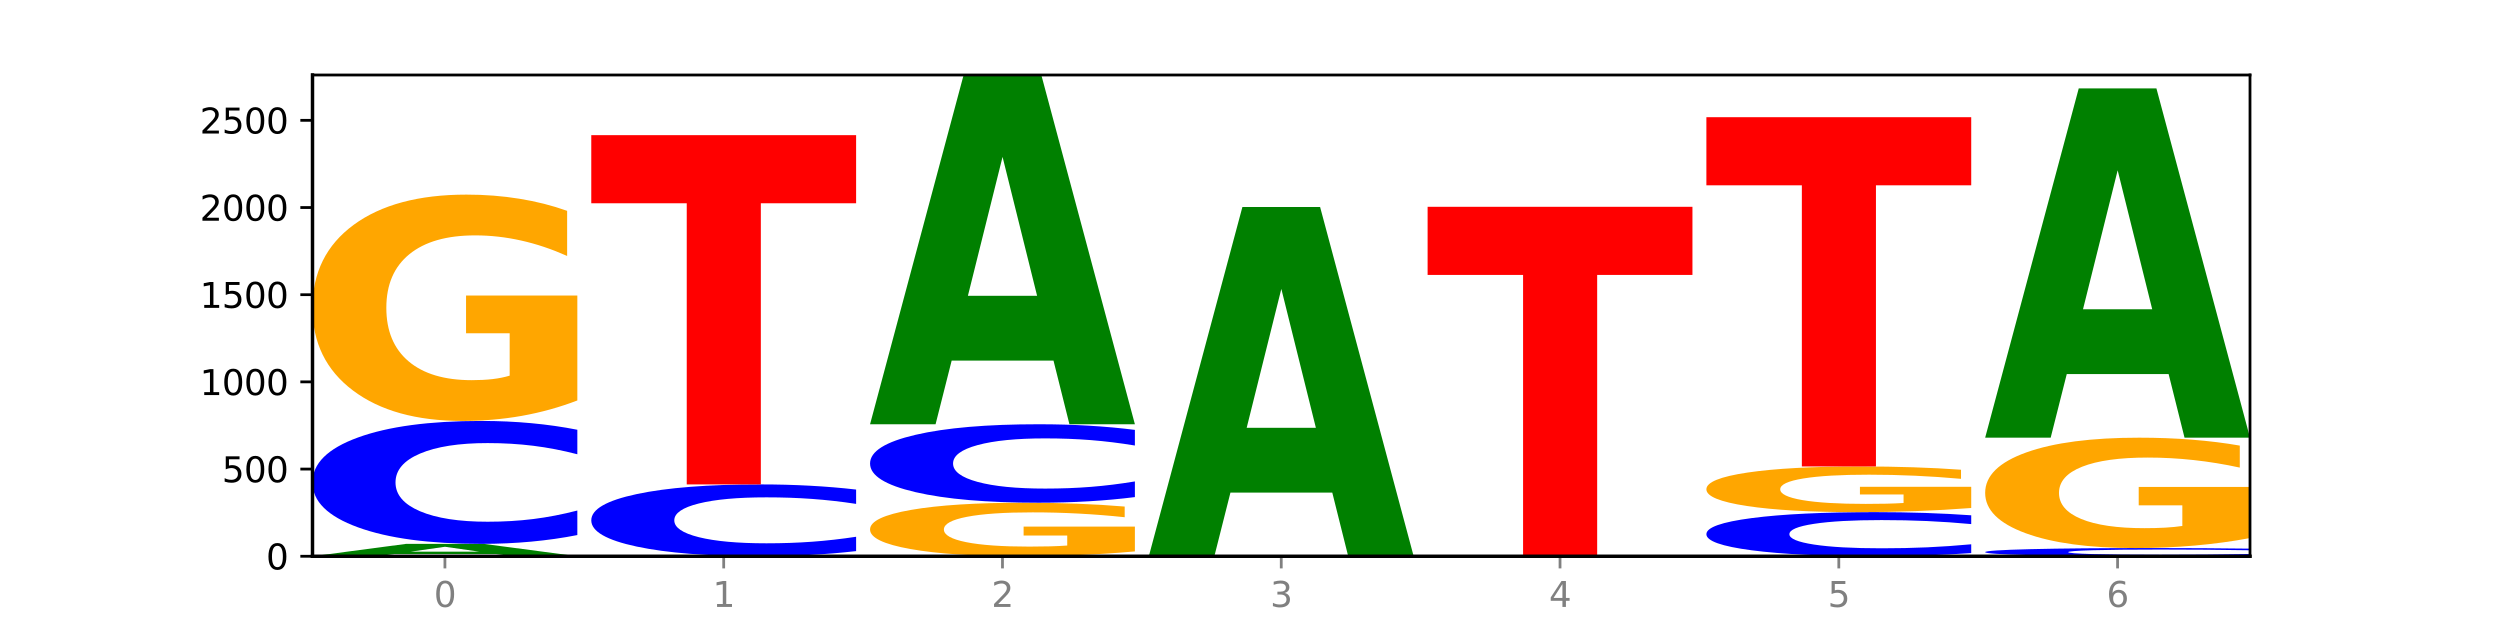
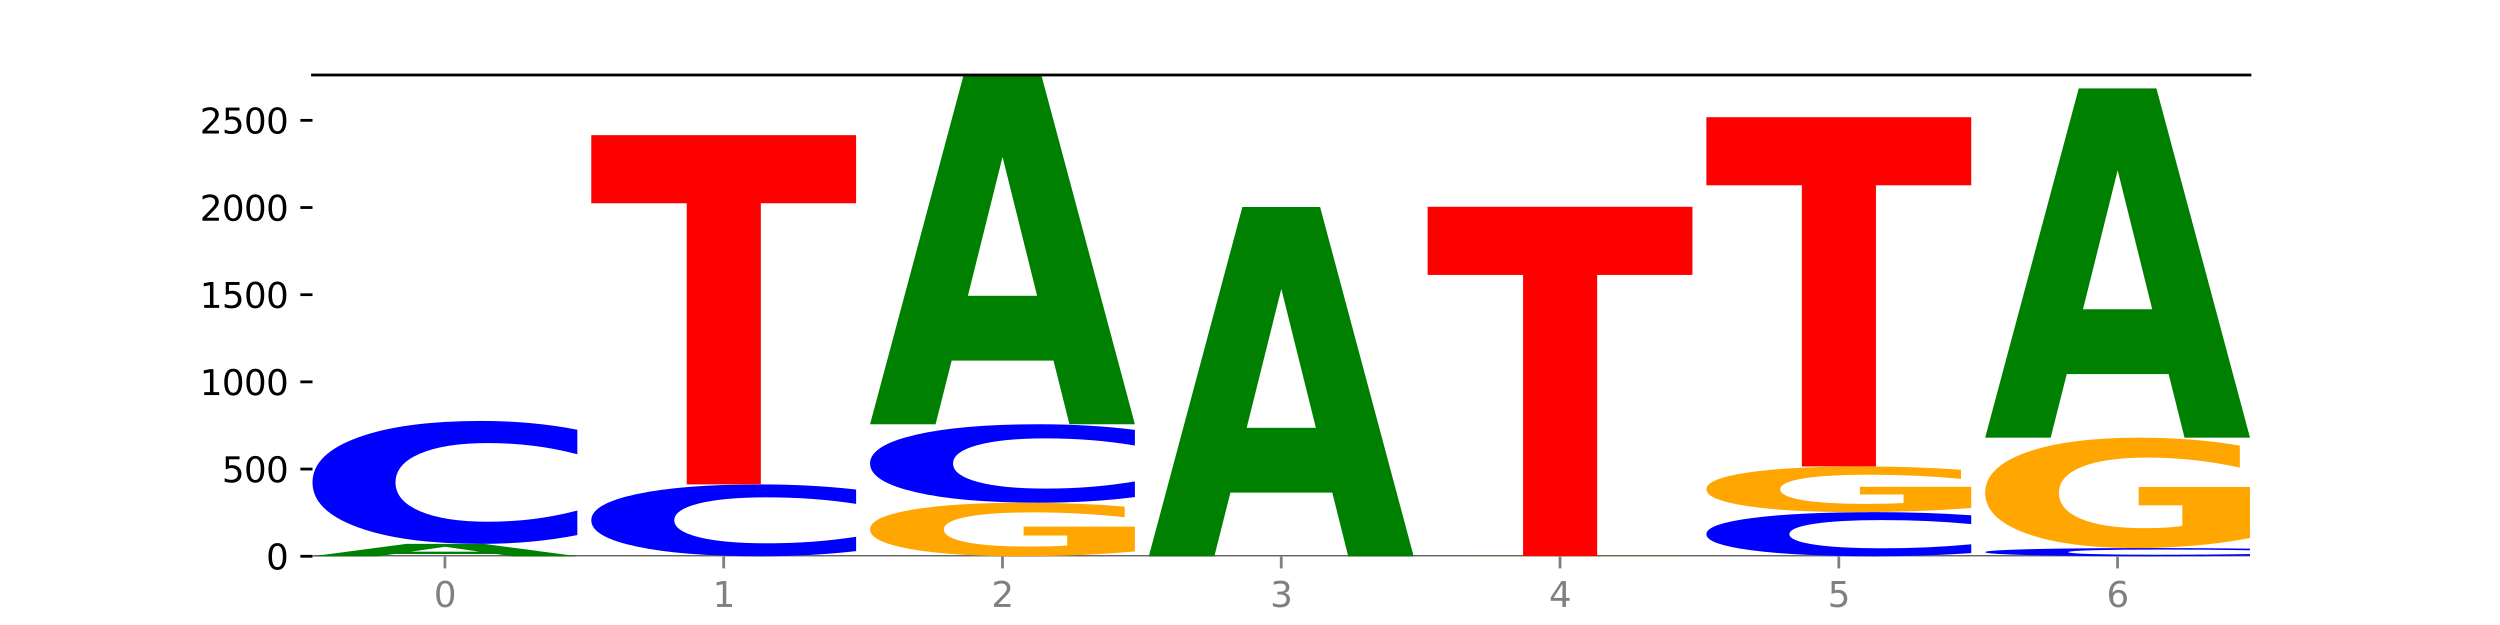
<svg xmlns="http://www.w3.org/2000/svg" xmlns:xlink="http://www.w3.org/1999/xlink" width="720pt" height="180pt" viewBox="0 0 720 180" version="1.1">
  <defs>
    <style type="text/css">*{stroke-linejoin: round; stroke-linecap: butt}</style>
  </defs>
  <g id="figure_1">
    <g id="patch_1">
      <path d="M 0 180  L 720 180  L 720 0  L 0 0  z " style="fill: #ffffff" />
    </g>
    <g id="axes_1">
      <g id="patch_2">
        <path d="M 90 160.2  L 648 160.2  L 648 21.6  L 90 21.6  z " style="fill: #ffffff" />
      </g>
      <g id="line2d_1">
        <path d="M 90 160.2  L 648 160.2  " clip-path="url(#p8d3bbc501b)" style="fill: none; stroke: #000000; stroke-width: 0.5; stroke-linecap: square" />
      </g>
      <g id="patch_3">
        <path d="M 142.835 159.55  L 113.501 159.55  L 108.87 160.2  L 90 160.2  L 116.948 156.635  L 139.326 156.635  L 166.273 160.2  L 147.419 160.2  L 142.835 159.55  z M 118.18 158.889  L 138.109 158.889  L 128.16 157.471  L 118.18 158.889  z " clip-path="url(#p8d3bbc501b)" style="fill: #008000" />
      </g>
      <g id="patch_4">
        <path d="M 166.273 154.097  Q 159.893 155.355 152.994 155.991  Q 146.095 156.635 138.581 156.635  Q 116.174 156.635 103.087 151.866  Q 90 147.098 90 138.944  Q 90 130.76 103.087 126  Q 116.174 121.231 138.581 121.231  Q 146.095 121.231 152.994 121.875  Q 159.893 122.511 166.273 123.769  L 166.273 130.826  Q 159.836 129.159 153.59 128.384  Q 147.344 127.608 140.445 127.608  Q 128.069 127.608 120.978 130.629  Q 113.906 133.642 113.906 138.944  Q 113.906 144.224 120.978 147.244  Q 128.069 150.257 140.445 150.257  Q 147.344 150.257 153.59 149.482  Q 159.836 148.7 166.273 147.032  L 166.273 154.097  z " clip-path="url(#p8d3bbc501b)" style="fill: #0000ff" />
      </g>
      <g id="patch_5">
-         <path d="M 166.273 115.334  Q 158.581 118.283 150.308 119.764  Q 142.034 121.231 133.214 121.231  Q 113.282 121.231 101.641 112.452  Q 90 103.673 90 88.66  Q 90 73.472 101.846 64.761  Q 113.709 56.049 134.342 56.049  Q 142.291 56.049 149.573 57.234  Q 156.872 58.405 163.333 60.721  L 163.333 73.715  Q 156.667 70.739 150.068 69.271  Q 143.47 67.79 136.838 67.79  Q 124.564 67.79 117.914 73.203  Q 111.265 78.602 111.265 88.66  Q 111.265 98.624 117.675 104.064  Q 124.085 109.49 135.88 109.49  Q 139.094 109.49 141.846 109.18  Q 144.598 108.857 146.786 108.184  L 146.786 95.985  L 134.222 95.985  L 134.222 85.119  L 166.273 85.119  L 166.273 115.334  z " clip-path="url(#p8d3bbc501b)" style="fill: #ffa600" />
-       </g>
+         </g>
      <g id="patch_6">
        <path d="M 246.561 158.717  Q 240.181 159.452 233.282 159.824  Q 226.383 160.2 218.869 160.2  Q 196.462 160.2 183.375 157.413  Q 170.288 154.627 170.288 149.862  Q 170.288 145.079 183.375 142.297  Q 196.462 139.51 218.869 139.51  Q 226.383 139.51 233.282 139.887  Q 240.181 140.258 246.561 140.993  L 246.561 145.118  Q 240.123 144.143 233.878 143.69  Q 227.632 143.237 220.733 143.237  Q 208.357 143.237 201.266 145.002  Q 194.194 146.763 194.194 149.862  Q 194.194 152.947 201.266 154.712  Q 208.357 156.473 220.733 156.473  Q 227.632 156.473 233.878 156.02  Q 240.123 155.563 246.561 154.588  L 246.561 158.717  z " clip-path="url(#p8d3bbc501b)" style="fill: #0000ff" />
      </g>
      <g id="patch_7">
        <path d="M 170.288 38.925  L 246.561 38.925  L 246.561 58.542  L 219.12 58.542  L 219.12 139.51  L 197.782 139.51  L 197.782 58.542  L 170.288 58.542  L 170.288 38.925  z " clip-path="url(#p8d3bbc501b)" style="fill: #ff0000" />
      </g>
      <g id="patch_8">
        <path d="M 326.849 158.805  Q 319.157 159.503 310.883 159.853  Q 302.61 160.2 293.789 160.2  Q 273.858 160.2 262.217 158.124  Q 250.576 156.047 250.576 152.496  Q 250.576 148.904 262.422 146.844  Q 274.285 144.783 294.917 144.783  Q 302.866 144.783 310.148 145.064  Q 317.447 145.341 323.909 145.888  L 323.909 148.961  Q 317.242 148.258 310.644 147.911  Q 304.046 147.56 297.413 147.56  Q 285.14 147.56 278.49 148.84  Q 271.84 150.117 271.84 152.496  Q 271.84 154.853 278.251 156.14  Q 284.661 157.423 296.456 157.423  Q 299.669 157.423 302.422 157.35  Q 305.174 157.273 307.362 157.114  L 307.362 154.229  L 294.798 154.229  L 294.798 151.659  L 326.849 151.659  L 326.849 158.805  z " clip-path="url(#p8d3bbc501b)" style="fill: #ffa600" />
      </g>
      <g id="patch_9">
        <path d="M 326.849 143.163  Q 320.469 143.966 313.57 144.372  Q 306.671 144.783 299.157 144.783  Q 276.749 144.783 263.663 141.74  Q 250.576 138.696 250.576 133.491  Q 250.576 128.268 263.663 125.229  Q 276.749 122.185 299.157 122.185  Q 306.671 122.185 313.57 122.596  Q 320.469 123.002 326.849 123.805  L 326.849 128.31  Q 320.411 127.246 314.166 126.751  Q 307.92 126.256 301.021 126.256  Q 288.645 126.256 281.554 128.184  Q 274.482 130.107 274.482 133.491  Q 274.482 136.862 281.554 138.79  Q 288.645 140.713 301.021 140.713  Q 307.92 140.713 314.166 140.218  Q 320.411 139.718 326.849 138.654  L 326.849 143.163  z " clip-path="url(#p8d3bbc501b)" style="fill: #0000ff" />
      </g>
      <g id="patch_10">
        <path d="M 303.41 103.862  L 274.077 103.862  L 269.445 122.185  L 250.576 122.185  L 277.523 21.6  L 299.901 21.6  L 326.849 122.185  L 307.995 122.185  L 303.41 103.862  z M 278.755 85.193  L 298.685 85.193  L 288.736 45.183  L 278.755 85.193  z " clip-path="url(#p8d3bbc501b)" style="fill: #008000" />
      </g>
      <g id="patch_11">
        <path d="M 383.698 141.876  L 354.364 141.876  L 349.733 160.2  L 330.863 160.2  L 357.811 59.615  L 380.189 59.615  L 407.137 160.2  L 388.283 160.2  L 383.698 141.876  z M 359.043 123.208  L 378.973 123.208  L 369.023 83.198  L 359.043 123.208  z " clip-path="url(#p8d3bbc501b)" style="fill: #008000" />
      </g>
      <g id="patch_12">
        <path d="M 487.424 160.195  Q 479.732 160.198 471.459 160.199  Q 463.185 160.2 454.365 160.2  Q 434.433 160.2 422.792 160.193  Q 411.151 160.186 411.151 160.175  Q 411.151 160.163 422.997 160.156  Q 434.86 160.15 455.493 160.15  Q 463.442 160.15 470.724 160.151  Q 478.023 160.152 484.484 160.153  L 484.484 160.163  Q 477.818 160.161 471.219 160.16  Q 464.621 160.159 457.989 160.159  Q 445.715 160.159 439.066 160.163  Q 432.416 160.167 432.416 160.175  Q 432.416 160.183 438.826 160.187  Q 445.236 160.191 457.031 160.191  Q 460.245 160.191 462.997 160.191  Q 465.749 160.19 467.937 160.19  L 467.937 160.181  L 455.373 160.181  L 455.373 160.172  L 487.424 160.172  L 487.424 160.195  z " clip-path="url(#p8d3bbc501b)" style="fill: #ffa600" />
      </g>
      <g id="patch_13">
        <path d="M 411.151 59.564  L 487.424 59.564  L 487.424 79.181  L 459.984 79.181  L 459.984 160.15  L 438.645 160.15  L 438.645 79.181  L 411.151 79.181  L 411.151 59.564  z " clip-path="url(#p8d3bbc501b)" style="fill: #ff0000" />
      </g>
      <g id="patch_14">
        <path d="M 567.712 159.289  Q 561.332 159.741 554.433 159.969  Q 547.534 160.2 540.02 160.2  Q 517.613 160.2 504.526 158.489  Q 491.439 156.778 491.439 153.851  Q 491.439 150.915 504.526 149.206  Q 517.613 147.495 540.02 147.495  Q 547.534 147.495 554.433 147.726  Q 561.332 147.954 567.712 148.406  L 567.712 150.938  Q 561.274 150.34 555.029 150.062  Q 548.783 149.784 541.884 149.784  Q 529.508 149.784 522.417 150.867  Q 515.345 151.949 515.345 153.851  Q 515.345 155.746 522.417 156.83  Q 529.508 157.911 541.884 157.911  Q 548.783 157.911 555.029 157.633  Q 561.274 157.352 567.712 156.754  L 567.712 159.289  z " clip-path="url(#p8d3bbc501b)" style="fill: #0000ff" />
      </g>
      <g id="patch_15">
        <path d="M 567.712 146.305  Q 560.02 146.9 551.746 147.199  Q 543.473 147.495 534.652 147.495  Q 514.721 147.495 503.08 145.723  Q 491.439 143.951 491.439 140.921  Q 491.439 137.855 503.285 136.096  Q 515.148 134.338 535.781 134.338  Q 543.729 134.338 551.011 134.577  Q 558.311 134.814 564.772 135.281  L 564.772 137.904  Q 558.105 137.303 551.507 137.007  Q 544.909 136.708 538.276 136.708  Q 526.003 136.708 519.353 137.801  Q 512.704 138.89 512.704 140.921  Q 512.704 142.932 519.114 144.03  Q 525.524 145.125 537.319 145.125  Q 540.533 145.125 543.285 145.063  Q 546.037 144.997 548.225 144.861  L 548.225 142.399  L 535.661 142.399  L 535.661 140.206  L 567.712 140.206  L 567.712 146.305  z " clip-path="url(#p8d3bbc501b)" style="fill: #ffa600" />
      </g>
      <g id="patch_16">
        <path d="M 491.439 33.753  L 567.712 33.753  L 567.712 53.37  L 540.272 53.37  L 540.272 134.338  L 518.933 134.338  L 518.933 53.37  L 491.439 53.37  L 491.439 33.753  z " clip-path="url(#p8d3bbc501b)" style="fill: #ff0000" />
      </g>
      <g id="patch_17">
        <path d="M 648 160.031  Q 641.62 160.115 634.721 160.157  Q 627.822 160.2 620.308 160.2  Q 597.901 160.2 584.814 159.882  Q 571.727 159.564 571.727 159.021  Q 571.727 158.475 584.814 158.158  Q 597.901 157.84 620.308 157.84  Q 627.822 157.84 634.721 157.883  Q 641.62 157.925 648 158.009  L 648 158.479  Q 641.562 158.368 635.317 158.317  Q 629.071 158.265 622.172 158.265  Q 609.796 158.265 602.705 158.466  Q 595.633 158.667 595.633 159.021  Q 595.633 159.373 602.705 159.574  Q 609.796 159.775 622.172 159.775  Q 629.071 159.775 635.317 159.723  Q 641.562 159.671 648 159.56  L 648 160.031  z " clip-path="url(#p8d3bbc501b)" style="fill: #0000ff" />
      </g>
      <g id="patch_18">
        <path d="M 648 154.964  Q 640.308 156.402 632.034 157.124  Q 623.761 157.84 614.94 157.84  Q 595.009 157.84 583.368 153.559  Q 571.727 149.277 571.727 141.956  Q 571.727 134.549 583.573 130.301  Q 595.436 126.052 616.068 126.052  Q 624.017 126.052 631.299 126.63  Q 638.598 127.201 645.06 128.331  L 645.06 134.667  Q 638.393 133.216 631.795 132.5  Q 625.197 131.778 618.564 131.778  Q 606.291 131.778 599.641 134.418  Q 592.992 137.051 592.992 141.956  Q 592.992 146.815 599.402 149.468  Q 605.812 152.114 617.607 152.114  Q 620.821 152.114 623.573 151.963  Q 626.325 151.805 628.513 151.477  L 628.513 145.528  L 615.949 145.528  L 615.949 140.229  L 648 140.229  L 648 154.964  z " clip-path="url(#p8d3bbc501b)" style="fill: #ffa600" />
      </g>
      <g id="patch_19">
        <path d="M 624.561 107.729  L 595.228 107.729  L 590.596 126.052  L 571.727 126.052  L 598.674 25.467  L 621.052 25.467  L 648 126.052  L 629.146 126.052  L 624.561 107.729  z M 599.906 89.06  L 619.836 89.06  L 609.887 49.05  L 599.906 89.06  z " clip-path="url(#p8d3bbc501b)" style="fill: #008000" />
      </g>
      <g id="matplotlib.axis_1">
        <g id="xtick_1">
          <g id="line2d_2">
            <defs>
              <path id="me71bff2079" d="M 0 0  L 0 3.5  " style="stroke: #808080; stroke-width: 0.8" />
            </defs>
            <g>
              <use xlink:href="#me71bff2079" x="128.137" y="160.2" style="fill: #808080; stroke: #808080; stroke-width: 0.8" />
            </g>
          </g>
          <g id="text_1">
            <g style="fill: #808080" transform="translate(124.955 174.798) scale(0.1 -0.1)">
              <defs>
                <path id="DejaVuSans-30" d="M 2034 4250  Q 1547 4250 1301 3770  Q 1056 3291 1056 2328  Q 1056 1369 1301 889  Q 1547 409 2034 409  Q 2525 409 2770 889  Q 3016 1369 3016 2328  Q 3016 3291 2770 3770  Q 2525 4250 2034 4250  z M 2034 4750  Q 2819 4750 3233 4129  Q 3647 3509 3647 2328  Q 3647 1150 3233 529  Q 2819 -91 2034 -91  Q 1250 -91 836 529  Q 422 1150 422 2328  Q 422 3509 836 4129  Q 1250 4750 2034 4750  z " transform="scale(0.016)" />
              </defs>
              <use xlink:href="#DejaVuSans-30" />
            </g>
          </g>
        </g>
        <g id="xtick_2">
          <g id="line2d_3">
            <g>
              <use xlink:href="#me71bff2079" x="208.424" y="160.2" style="fill: #808080; stroke: #808080; stroke-width: 0.8" />
            </g>
          </g>
          <g id="text_2">
            <g style="fill: #808080" transform="translate(205.243 174.798) scale(0.1 -0.1)">
              <defs>
                <path id="DejaVuSans-31" d="M 794 531  L 1825 531  L 1825 4091  L 703 3866  L 703 4441  L 1819 4666  L 2450 4666  L 2450 531  L 3481 531  L 3481 0  L 794 0  L 794 531  z " transform="scale(0.016)" />
              </defs>
              <use xlink:href="#DejaVuSans-31" />
            </g>
          </g>
        </g>
        <g id="xtick_3">
          <g id="line2d_4">
            <g>
              <use xlink:href="#me71bff2079" x="288.712" y="160.2" style="fill: #808080; stroke: #808080; stroke-width: 0.8" />
            </g>
          </g>
          <g id="text_3">
            <g style="fill: #808080" transform="translate(285.531 174.798) scale(0.1 -0.1)">
              <defs>
                <path id="DejaVuSans-32" d="M 1228 531  L 3431 531  L 3431 0  L 469 0  L 469 531  Q 828 903 1448 1529  Q 2069 2156 2228 2338  Q 2531 2678 2651 2914  Q 2772 3150 2772 3378  Q 2772 3750 2511 3984  Q 2250 4219 1831 4219  Q 1534 4219 1204 4116  Q 875 4013 500 3803  L 500 4441  Q 881 4594 1212 4672  Q 1544 4750 1819 4750  Q 2544 4750 2975 4387  Q 3406 4025 3406 3419  Q 3406 3131 3298 2873  Q 3191 2616 2906 2266  Q 2828 2175 2409 1742  Q 1991 1309 1228 531  z " transform="scale(0.016)" />
              </defs>
              <use xlink:href="#DejaVuSans-32" />
            </g>
          </g>
        </g>
        <g id="xtick_4">
          <g id="line2d_5">
            <g>
              <use xlink:href="#me71bff2079" x="369" y="160.2" style="fill: #808080; stroke: #808080; stroke-width: 0.8" />
            </g>
          </g>
          <g id="text_4">
            <g style="fill: #808080" transform="translate(365.819 174.798) scale(0.1 -0.1)">
              <defs>
                <path id="DejaVuSans-33" d="M 2597 2516  Q 3050 2419 3304 2112  Q 3559 1806 3559 1356  Q 3559 666 3084 287  Q 2609 -91 1734 -91  Q 1441 -91 1130 -33  Q 819 25 488 141  L 488 750  Q 750 597 1062 519  Q 1375 441 1716 441  Q 2309 441 2620 675  Q 2931 909 2931 1356  Q 2931 1769 2642 2001  Q 2353 2234 1838 2234  L 1294 2234  L 1294 2753  L 1863 2753  Q 2328 2753 2575 2939  Q 2822 3125 2822 3475  Q 2822 3834 2567 4026  Q 2313 4219 1838 4219  Q 1578 4219 1281 4162  Q 984 4106 628 3988  L 628 4550  Q 988 4650 1302 4700  Q 1616 4750 1894 4750  Q 2613 4750 3031 4423  Q 3450 4097 3450 3541  Q 3450 3153 3228 2886  Q 3006 2619 2597 2516  z " transform="scale(0.016)" />
              </defs>
              <use xlink:href="#DejaVuSans-33" />
            </g>
          </g>
        </g>
        <g id="xtick_5">
          <g id="line2d_6">
            <g>
              <use xlink:href="#me71bff2079" x="449.288" y="160.2" style="fill: #808080; stroke: #808080; stroke-width: 0.8" />
            </g>
          </g>
          <g id="text_5">
            <g style="fill: #808080" transform="translate(446.107 174.798) scale(0.1 -0.1)">
              <defs>
                <path id="DejaVuSans-34" d="M 2419 4116  L 825 1625  L 2419 1625  L 2419 4116  z M 2253 4666  L 3047 4666  L 3047 1625  L 3713 1625  L 3713 1100  L 3047 1100  L 3047 0  L 2419 0  L 2419 1100  L 313 1100  L 313 1709  L 2253 4666  z " transform="scale(0.016)" />
              </defs>
              <use xlink:href="#DejaVuSans-34" />
            </g>
          </g>
        </g>
        <g id="xtick_6">
          <g id="line2d_7">
            <g>
              <use xlink:href="#me71bff2079" x="529.576" y="160.2" style="fill: #808080; stroke: #808080; stroke-width: 0.8" />
            </g>
          </g>
          <g id="text_6">
            <g style="fill: #808080" transform="translate(526.394 174.798) scale(0.1 -0.1)">
              <defs>
                <path id="DejaVuSans-35" d="M 691 4666  L 3169 4666  L 3169 4134  L 1269 4134  L 1269 2991  Q 1406 3038 1543 3061  Q 1681 3084 1819 3084  Q 2600 3084 3056 2656  Q 3513 2228 3513 1497  Q 3513 744 3044 326  Q 2575 -91 1722 -91  Q 1428 -91 1123 -41  Q 819 9 494 109  L 494 744  Q 775 591 1075 516  Q 1375 441 1709 441  Q 2250 441 2565 725  Q 2881 1009 2881 1497  Q 2881 1984 2565 2268  Q 2250 2553 1709 2553  Q 1456 2553 1204 2497  Q 953 2441 691 2322  L 691 4666  z " transform="scale(0.016)" />
              </defs>
              <use xlink:href="#DejaVuSans-35" />
            </g>
          </g>
        </g>
        <g id="xtick_7">
          <g id="line2d_8">
            <g>
              <use xlink:href="#me71bff2079" x="609.863" y="160.2" style="fill: #808080; stroke: #808080; stroke-width: 0.8" />
            </g>
          </g>
          <g id="text_7">
            <g style="fill: #808080" transform="translate(606.682 174.798) scale(0.1 -0.1)">
              <defs>
                <path id="DejaVuSans-36" d="M 2113 2584  Q 1688 2584 1439 2293  Q 1191 2003 1191 1497  Q 1191 994 1439 701  Q 1688 409 2113 409  Q 2538 409 2786 701  Q 3034 994 3034 1497  Q 3034 2003 2786 2293  Q 2538 2584 2113 2584  z M 3366 4563  L 3366 3988  Q 3128 4100 2886 4159  Q 2644 4219 2406 4219  Q 1781 4219 1451 3797  Q 1122 3375 1075 2522  Q 1259 2794 1537 2939  Q 1816 3084 2150 3084  Q 2853 3084 3261 2657  Q 3669 2231 3669 1497  Q 3669 778 3244 343  Q 2819 -91 2113 -91  Q 1303 -91 875 529  Q 447 1150 447 2328  Q 447 3434 972 4092  Q 1497 4750 2381 4750  Q 2619 4750 2861 4703  Q 3103 4656 3366 4563  z " transform="scale(0.016)" />
              </defs>
              <use xlink:href="#DejaVuSans-36" />
            </g>
          </g>
        </g>
      </g>
      <g id="matplotlib.axis_2">
        <g id="ytick_1">
          <g id="line2d_9">
            <defs>
              <path id="m66d3e603e3" d="M 0 0  L -3.5 0  " style="stroke: #000000; stroke-width: 0.8" />
            </defs>
            <g>
              <use xlink:href="#m66d3e603e3" x="90" y="160.2" style="stroke: #000000; stroke-width: 0.8" />
            </g>
          </g>
          <g id="text_8">
            <g transform="translate(76.638 163.999) scale(0.1 -0.1)">
              <use xlink:href="#DejaVuSans-30" />
            </g>
          </g>
        </g>
        <g id="ytick_2">
          <g id="line2d_10">
            <g>
              <use xlink:href="#m66d3e603e3" x="90" y="135.091" style="stroke: #000000; stroke-width: 0.8" />
            </g>
          </g>
          <g id="text_9">
            <g transform="translate(63.913 138.891) scale(0.1 -0.1)">
              <use xlink:href="#DejaVuSans-35" />
              <use xlink:href="#DejaVuSans-30" x="63.623" />
              <use xlink:href="#DejaVuSans-30" x="127.246" />
            </g>
          </g>
        </g>
        <g id="ytick_3">
          <g id="line2d_11">
            <g>
              <use xlink:href="#m66d3e603e3" x="90" y="109.983" style="stroke: #000000; stroke-width: 0.8" />
            </g>
          </g>
          <g id="text_10">
            <g transform="translate(57.55 113.782) scale(0.1 -0.1)">
              <use xlink:href="#DejaVuSans-31" />
              <use xlink:href="#DejaVuSans-30" x="63.623" />
              <use xlink:href="#DejaVuSans-30" x="127.246" />
              <use xlink:href="#DejaVuSans-30" x="190.869" />
            </g>
          </g>
        </g>
        <g id="ytick_4">
          <g id="line2d_12">
            <g>
              <use xlink:href="#m66d3e603e3" x="90" y="84.874" style="stroke: #000000; stroke-width: 0.8" />
            </g>
          </g>
          <g id="text_11">
            <g transform="translate(57.55 88.673) scale(0.1 -0.1)">
              <use xlink:href="#DejaVuSans-31" />
              <use xlink:href="#DejaVuSans-35" x="63.623" />
              <use xlink:href="#DejaVuSans-30" x="127.246" />
              <use xlink:href="#DejaVuSans-30" x="190.869" />
            </g>
          </g>
        </g>
        <g id="ytick_5">
          <g id="line2d_13">
            <g>
              <use xlink:href="#m66d3e603e3" x="90" y="59.765" style="stroke: #000000; stroke-width: 0.8" />
            </g>
          </g>
          <g id="text_12">
            <g transform="translate(57.55 63.564) scale(0.1 -0.1)">
              <use xlink:href="#DejaVuSans-32" />
              <use xlink:href="#DejaVuSans-30" x="63.623" />
              <use xlink:href="#DejaVuSans-30" x="127.246" />
              <use xlink:href="#DejaVuSans-30" x="190.869" />
            </g>
          </g>
        </g>
        <g id="ytick_6">
          <g id="line2d_14">
            <g>
              <use xlink:href="#m66d3e603e3" x="90" y="34.657" style="stroke: #000000; stroke-width: 0.8" />
            </g>
          </g>
          <g id="text_13">
            <g transform="translate(57.55 38.456) scale(0.1 -0.1)">
              <use xlink:href="#DejaVuSans-32" />
              <use xlink:href="#DejaVuSans-35" x="63.623" />
              <use xlink:href="#DejaVuSans-30" x="127.246" />
              <use xlink:href="#DejaVuSans-30" x="190.869" />
            </g>
          </g>
        </g>
      </g>
      <g id="patch_20">
-         <path d="M 90 160.2  L 90 21.6  " style="fill: none; stroke: #000000; stroke-linejoin: miter; stroke-linecap: square" />
-       </g>
+         </g>
      <g id="patch_21">
-         <path d="M 648 160.2  L 648 21.6  " style="fill: none; stroke: #000000; stroke-width: 0.8; stroke-linejoin: miter; stroke-linecap: square" />
-       </g>
+         </g>
      <g id="patch_22">
-         <path d="M 90 160.2  L 648 160.2  " style="fill: none; stroke: #000000; stroke-linejoin: miter; stroke-linecap: square" />
-       </g>
+         </g>
      <g id="patch_23">
        <path d="M 90 21.6  L 648 21.6  " style="fill: none; stroke: #000000; stroke-width: 0.8; stroke-linejoin: miter; stroke-linecap: square" />
      </g>
    </g>
  </g>
  <defs>
    <clipPath id="p8d3bbc501b">
      <rect x="90" y="21.6" width="558" height="138.6" />
    </clipPath>
  </defs>
</svg>